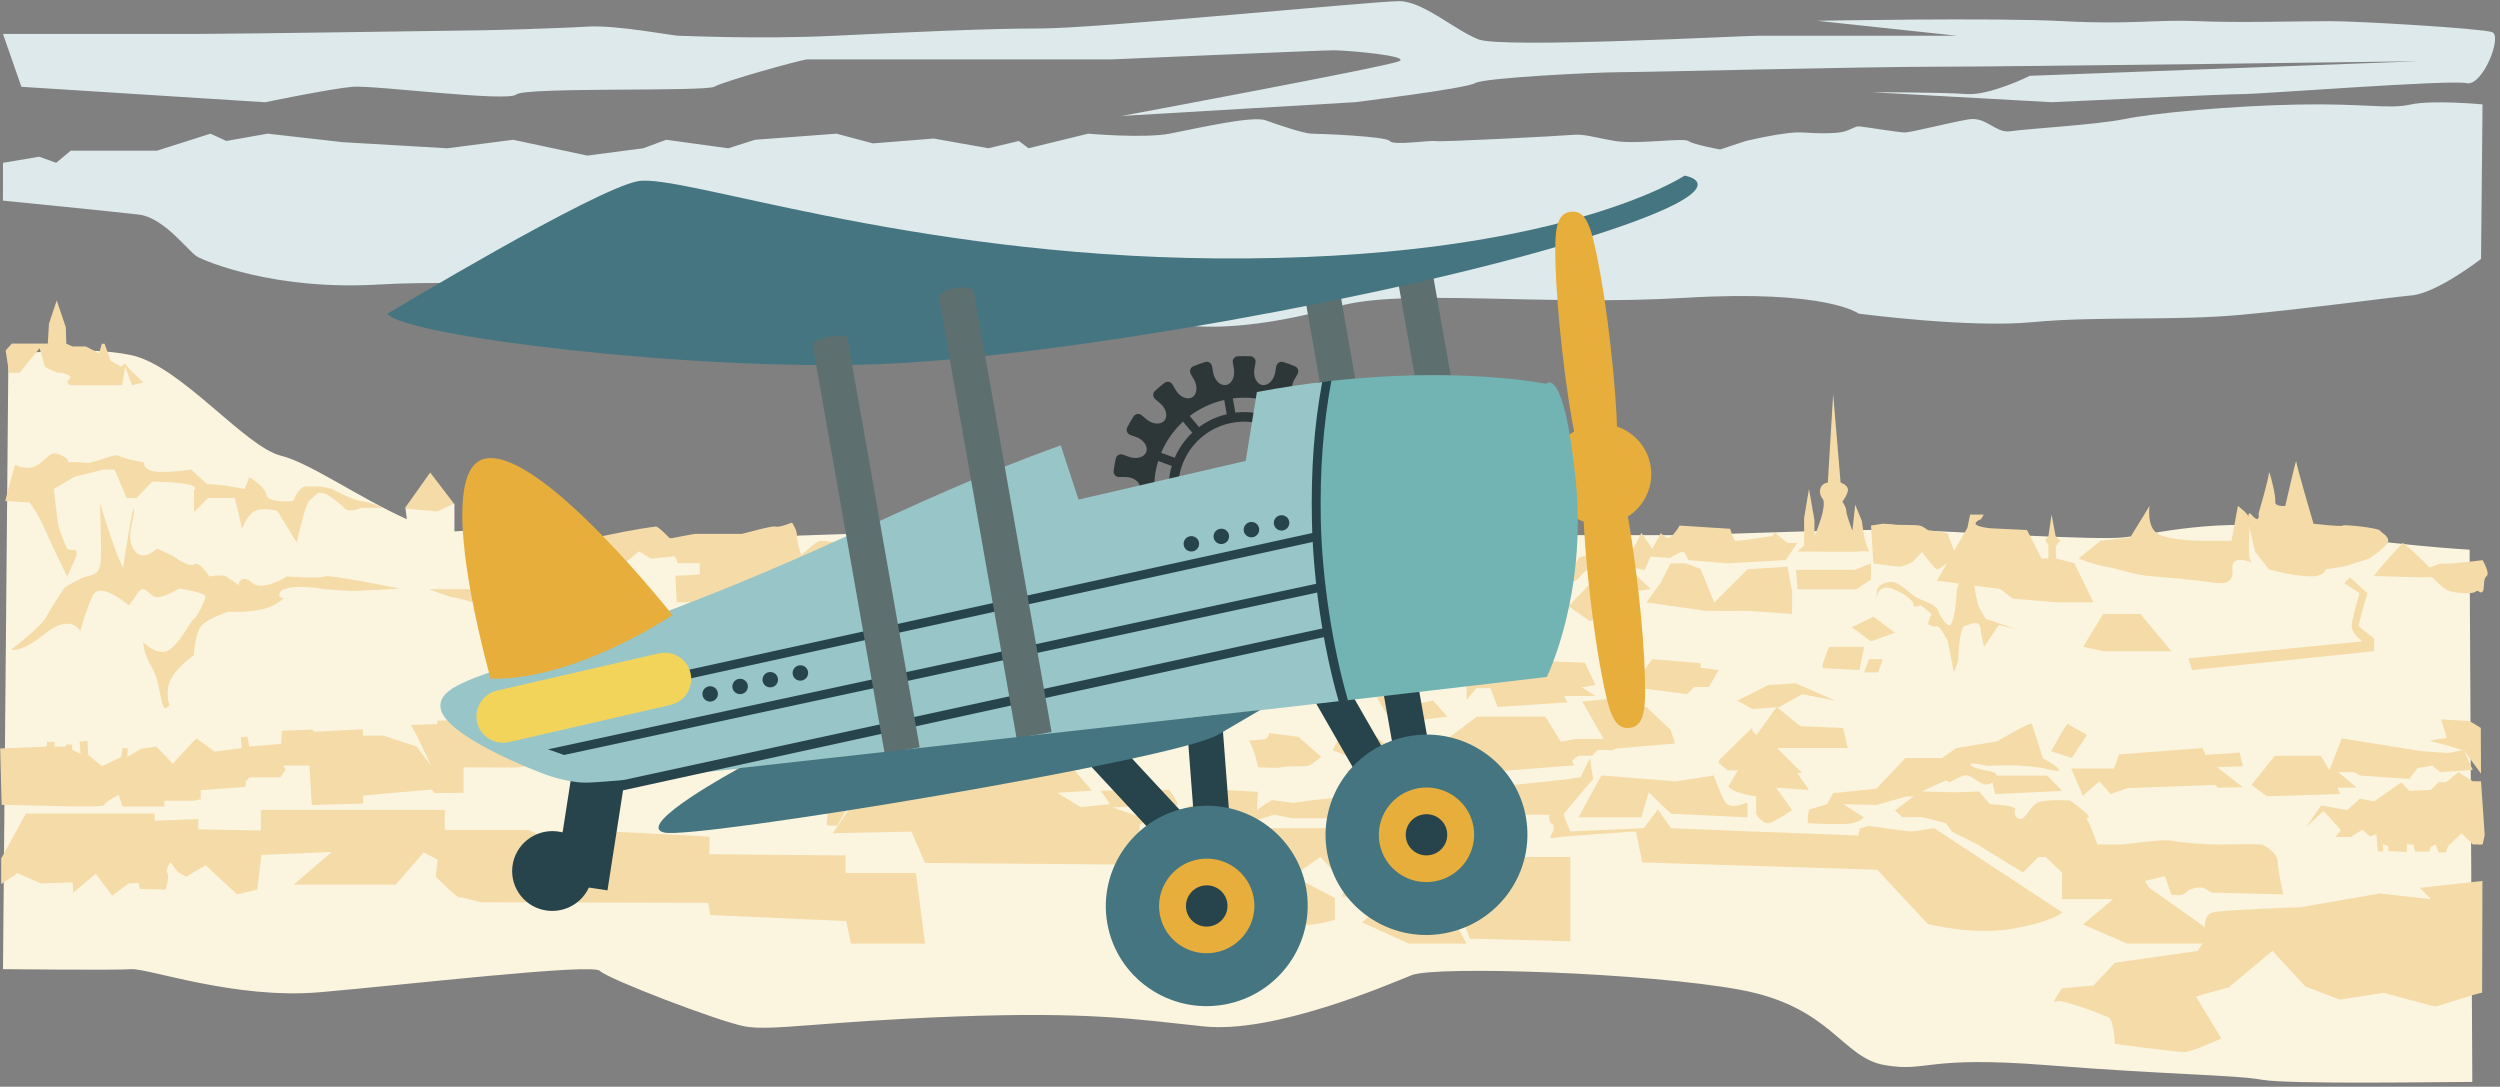
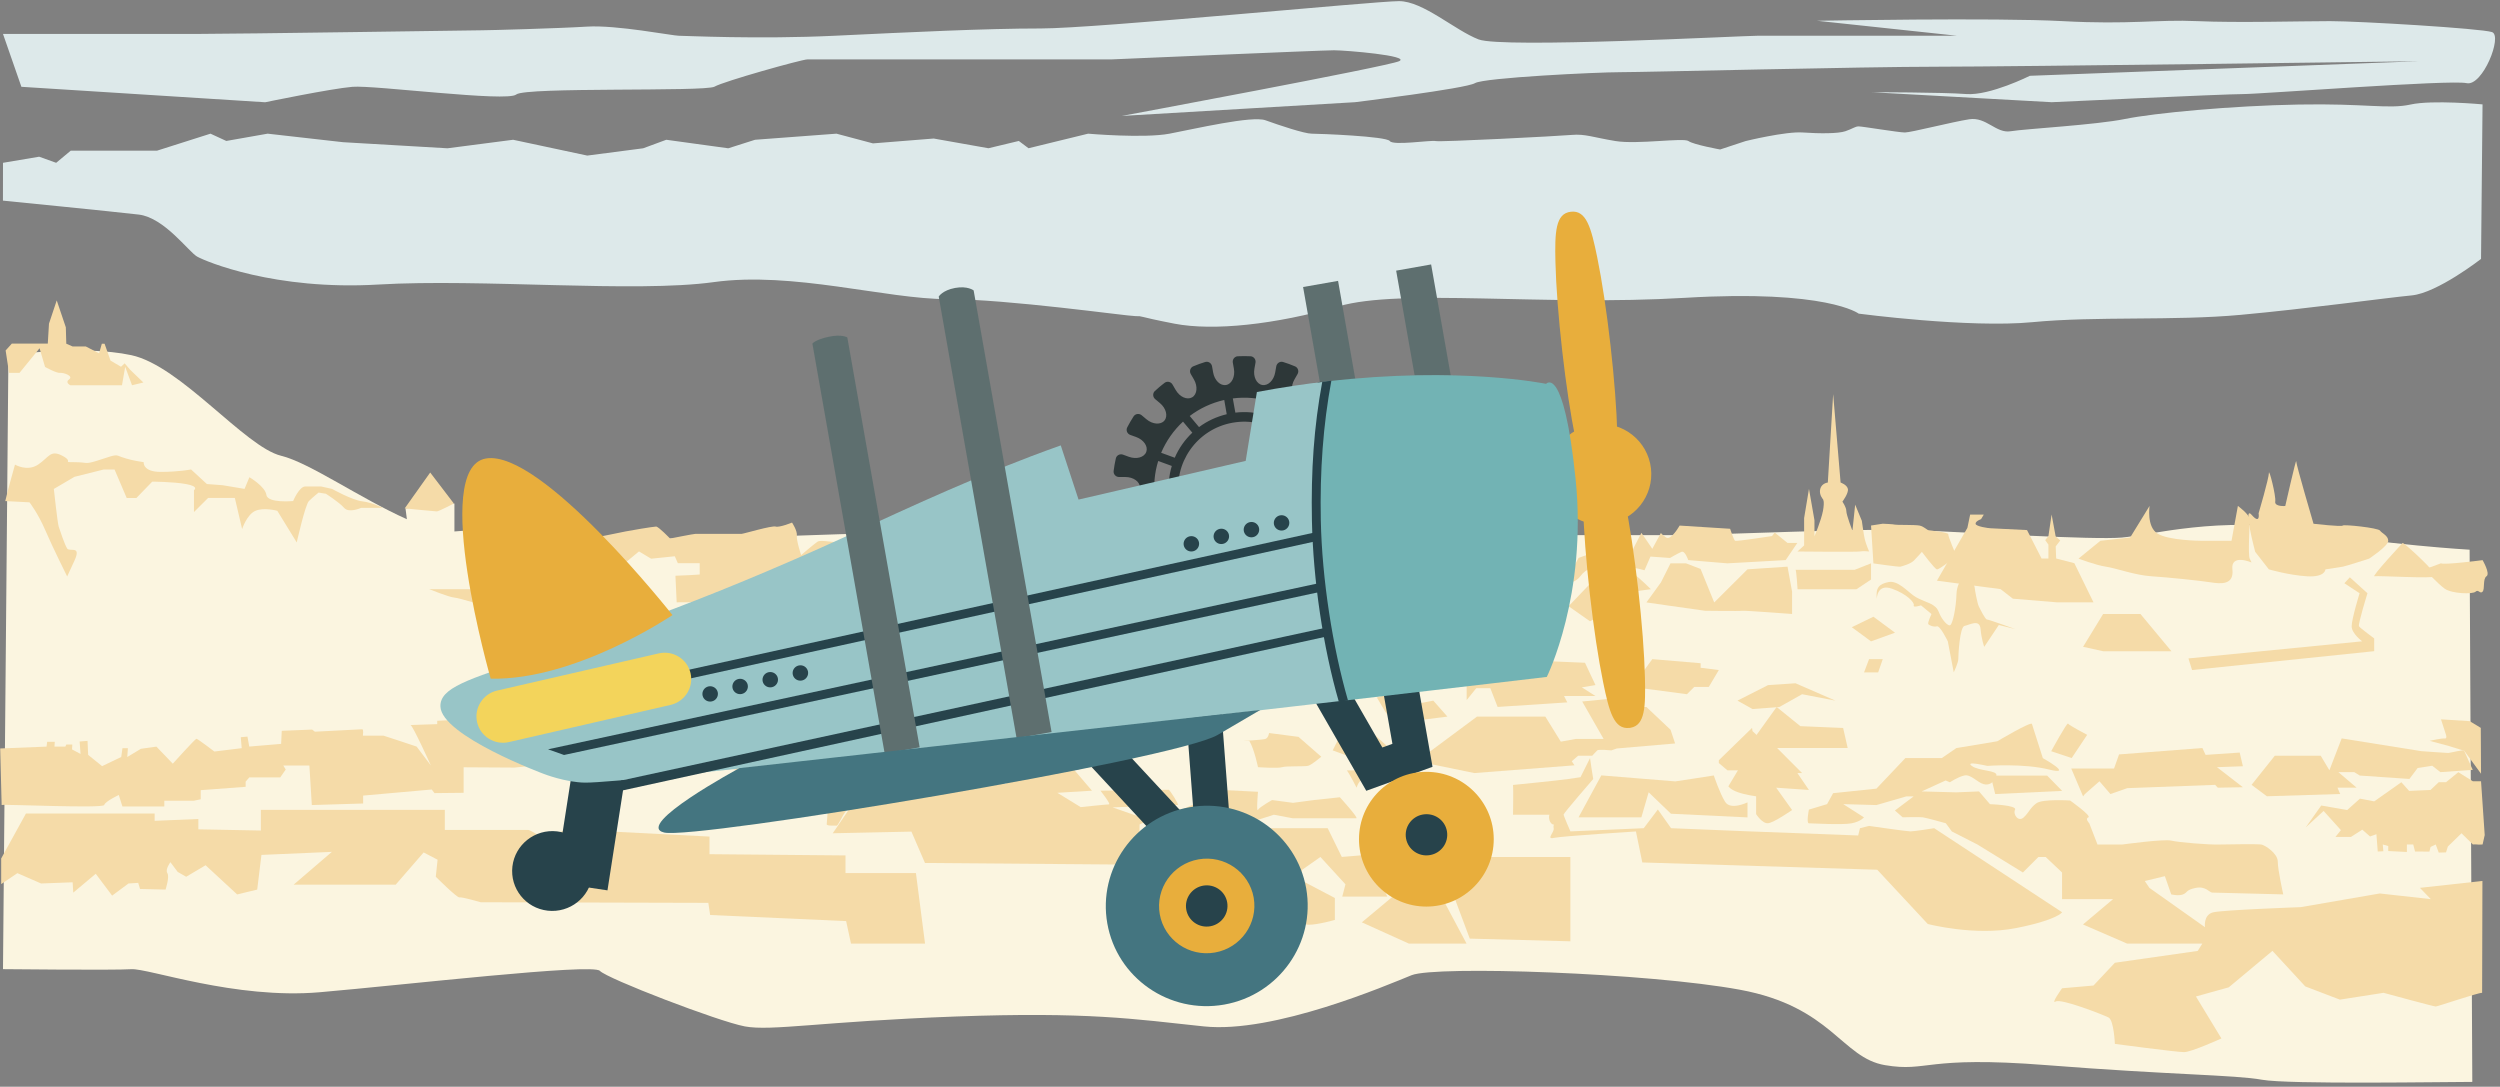
<svg xmlns="http://www.w3.org/2000/svg" id="Layer_1" x="0px" y="0px" viewBox="0 0 483.85 210.33" style="enable-background:new 0 0 483.85 210.33;" xml:space="preserve">
  <rect x="0" y="0" width="483.85" height="210.33" fill="#808080" stroke="none" />
  <style type="text/css"> .st0{fill:#DDE9EA;} .st1{fill:#FBF5E0;} .st2{fill:#F5DBA8;} .st3{fill:#5E6F6F;} .st4{fill:#27434B;} .st5{fill:#447580;} .st6{fill:#E8AE3C;} .st7{fill:#2D3738;} .st8{fill:#98C5C7;} .st9{fill:#72B3B4;} .st10{fill:#F3D45B;} </style>
  <path class="st0" d="M0.58,31.51l7-1.18l3.29,1.18l2.82-2.35h16.7l10.35-3.29l3.06,1.41l8-1.41l14.58,1.65l20.23,1.18l12.7-1.65 l14.35,3.06l10.82-1.41l4.47-1.65l12,1.65l5.18-1.65l15.76-1.18l7.06,1.88l11.76-0.94l10.59,1.88l5.88-1.41l1.88,1.41l11.53-2.82 c0,0,10.82,0.94,15.76,0s16-3.53,18.58-2.59c2.59,0.94,7.53,2.59,8.94,2.59s14.49,0.5,15.12,1.43c0.64,0.93,7.93-0.22,8.87,0 s23.76-0.96,26.35-1.19c2.59-0.23,4.23,0.5,8.47,1.19c4.23,0.69,13.17-0.69,14.11,0c0.94,0.69,6.12,1.63,6.12,1.63l4.94-1.63 c0,0,7.76-1.9,11.06-1.66c3.29,0.23,6.82,0.23,8.23-0.24s1.88-0.94,2.59-0.94s7.76,1.18,8.94,1.18s9.17-2.05,12.47-2.56 c3.29-0.5,5.18,2.79,8,2.32c2.82-0.47,16.47-1.22,22.11-2.37c5.65-1.16,20.7-2.57,33.64-2.8c12.94-0.24,17.41,0.94,21.64,0 s13.94-0.03,13.94-0.03l-0.29,29.91c0,0-8.47,6.59-13.41,7.06s-20.23,2.59-33.17,3.77c-12.94,1.18-27.99,0.23-40.23,1.41 c-12.23,1.18-33.64-1.65-33.64-1.65s-6.12-4.71-33.64-3.06c-27.52,1.65-54.81-1.88-67.04,1.65c-12.23,3.53-24.23,4.81-31.76,3.35 s-5.88-1.46-7.53-1.46s-24.7-3.29-36.46-3.29c-11.76,0-29.88-5.41-45.17-3.29S93.2,53.89,73.2,55.07s-33.4-4.47-35.05-5.41 c-1.65-0.94-6.35-7.54-11.29-8.13c-4.94-0.58-26.29-2.7-26.29-2.7L0.58,31.51L0.58,31.51z" />
  <path class="st1" d="M477.97,106.39c0,0-16.36-0.94-32.26-3.76s-29.45,0.94-35.06,1.41s-28.52-0.94-39.27-1.41 s-39.27,0.94-47.69,0.94h-28.52c-9.82,0-34.13-0.47-40.21-0.94c-6.08-0.47-12.16,1.88-14.9,2.82c-2.75,0.94-15.02,0.47-23.43-0.47 c-8.42-0.94-18.7-1.88-34.6-1.88s-23.38,0.47-38.8,0.94c-15.43,0.47-17.3,0-28.05,0c-7.83,0-13.92,0.74-20.8,0.24v-0.36l-1.4-2.82 l-0.47,1.41l-4.56,0.35v-5.41l-9.47,0.94l0.27,2.1c-9.13-4.08-18.87-10.95-24.34-12.28C47.4,86.5,34.99,70.79,25.42,68.74 c-9.56-2.05-23.79,0-23.79,0L0.58,187.57c0,0,21.55,0.23,24.82,0.01s20.1,5.87,36.47,4.46c16.36-1.41,52.83-5.65,54.23-4.14 s22.91,9.78,28.05,10.75c5.14,0.96,14.96-0.96,40.68-1.91c25.71-0.94,34.6,0.47,48.16,1.91c13.56,1.43,35.53-8.02,40.21-9.91 c4.68-1.88,45.82-0.47,63.58,2.82c17.77,3.29,19.64,13.18,28.05,14.59c8.41,1.41,7.48-1.88,31.32,0s36.47,1.88,41.61,2.82 c5.14,0.94,35.59,0.42,40.73,0.42L477.97,106.39z" />
  <path class="st0" d="M4.14,16.8l47.18,2.99c0,0,12.68-2.63,16.9-2.99c4.22-0.35,29.93,2.99,31.69,1.49 c1.76-1.49,36.62-0.49,38.38-1.52c1.76-1.03,16.9-5.27,17.96-5.27h58.8c0,0,40.84-1.77,43.13-1.77c2.29,0,14.97,1.06,12.59,2.12 c-2.39,1.06-53.67,10.59-53.67,10.59l45.13-2.66c0,0,21.48-2.63,23.24-3.69c1.76-1.06,23.59-2.12,28.17-2.12s47.01-1.06,61.35-1.06 s93.22-1.06,93.22-1.06l-75.35,2.82c0,0-7.75,3.88-12.32,3.53c-4.58-0.35-18.28-0.35-18.28-0.35l34.83,1.93 c0,0,33.45-1.57,36.97-1.57s40.2-2.82,43.31-2.12c3.11,0.71,7.04-9.18,4.93-9.88c-2.11-0.71-25.7-2.12-31.34-2.12 c-5.63,0-17.96,0.35-25.7,0c-7.75-0.35-13.03,0.71-26.06,0s-47.53-0.07-47.53-0.07l27.11,2.9h-38.66c-2.89,0-49.37,2.47-53.95,0.71 c-4.58-1.76-10.74-7.41-15.4-7.41c-4.67,0-58.66,5.29-69.34,5.29s-25.12,0.71-39.9,1.41c-14.79,0.71-28.99,0-30.16,0 s-12.09-2.12-17.72-1.77c-5.63,0.35-19.13,0.71-20.3,0.71c-1.17,0-47.48,0.71-55.31,0.71H0.58L4.14,16.8z" />
  <path class="st2" d="M1.75,72.16h2.03l3.88-4.76l1.06,3.62c0,0,2.2,1.23,2.91,1.15c0.7-0.09,2.64,0.62,1.76,1.24 c-0.88,0.62,0.22,1.15,0.22,1.15h6.56h3.44l0.62-3.57l1.32,3.57l2.2-0.53l-2.56-2.47l-1.06-1.24l-0.71,0.66l-2.03-1.19l-1.15-3.27 h-0.53l-0.53,1.86l-2.56-1.32h-2.56l-1.23-0.54l-0.09-3.17l-1.76-5.21l-1.5,4.5L9.25,66.5c0,0-3.97-0.01-4.23,0s-2.73,0-2.73,0 l-1.2,1.33L1.75,72.16z" />
  <path class="st2" d="M1.02,96.98c0.23-1.18,1.88-7.06,1.88-7.06s2.35,1.41,4.47,0s2.35-2.94,4.7-1.71c2.35,1.24-0.24,1.24,2.35,1.24 c2.58,0,1.88,0.47,4.23-0.24s3.53-1.3,4.23-1c0.7,0.29,2.11,0.76,3.52,1l1.41,0.24c0,0-0.24,1.88,3.29,1.88s5.88-0.47,5.88-0.47 l3.06,2.82l3.06,0.23l4.23,0.71l0.94-2.26c0,0,3.06,1.79,3.29,3.43c0.24,1.65,5.17,1.18,5.17,1.18s1.18-2.82,2.35-2.82h3.06 l2.12,0.47c0,0,3.89,2.18,5.87,2.41c1.99,0.24,3.93,1.26,3.93,1.26h-4.17c0,0-2.35,1.08-3.29,0s-3.53-2.73-3.53-2.73l-1.41-0.23 c0,0-1.17,0.94-1.88,1.65c-0.71,0.71-2.35,8-2.35,8l-3.76-6.12c0,0-2.58-0.71-4.23,0c-1.65,0.7-2.58,3.53-2.58,3.53l-1.41-6.02 h-5.17l-2.74,2.73v-4.23c0,0,1.09-0.71-1.5-1.18c-2.58-0.47-6.58-0.47-6.58-0.47l-3.06,3.16h-1.88l-2.35-5.51h-2.11l-5.64,1.41 l-4,2.35c0,0,0.71,6.59,0.94,7.29c0.23,0.71,1.17,3.53,1.64,4.24s2.82-0.71,1.41,2.35L13,111.57c0,0-2.82-5.65-4.23-8.94 s-3.06-5.41-3.06-5.41L1.02,96.98z" />
-   <path class="st2" d="M2.2,125.68c0,0,5.88-4.47,6.81-6.35s3.52-5.65,3.52-5.65s3.06-1.88,4.23-2.12c1.17-0.23,2.11-0.47,2.58-1.88 c0.47-1.41,0-12.23,0-12.23s2.58,8.23,3.53,10.35l0.94,2.12c0,0,2.12-13.88,2.12-11.29s-1.65,5.18,0,7.77 c1.64,2.59,4.46-0.24,4.46-0.24l3.06,1.41c0,0,2.99,2.35,4.08,1.65c1.09-0.71,2.97,2.35,2.97,2.35s2.58-0.47,3.29,0 s2.35,1.65,2.35,1.65s0.47-2.35,2.58-0.47s6.81-1.18,6.81-1.18s6.58,0.47,7.28,0c0.71-0.47,14.57,2.35,14.57,2.35l-8.93,0.47 c0,0-5.41-0.24-6.35-0.47c-0.94-0.24-7.52-0.94-7.99,0.94c-0.47,1.88,2.58-0.24-0.47,1.88s-9.4,1.65-9.4,1.65s-4.7,1.41-5.64,3.29 s-1.09,5.18-1.09,5.18s-4.78,3.06-5.02,6.59s0.94,2.59-0.24,3.53c-1.17,0.94-1.17-5.18-2.82-7.76c-1.64-2.59-1.7-4.94-1.7-4.94 s3.11,3.29,5.46,1.18c2.35-2.12,3.46-4.94,4.31-5.65c0.85-0.71,2.03-3.29,2.27-4.24c0.24-0.94-5.17-1.65-5.17-1.65 s-2.12,1.41-4,1.65c-1.88,0.24-2.35-3.06-4-0.71l-1.64,2.35c0,0-5.64-4.94-7.05-1.88c-1.41,3.06-2.35,6.82-2.35,6.82 s-1.88-3.53-6.81,0.47S2.2,125.68,2.2,125.68" />
  <path class="st2" d="M78.33,98.39l4.93-6.94l4.58,6c0,0-2.94,1.53-3.29,1.53C84.21,98.98,78.33,98.39,78.33,98.39" />
  <polygon class="st2" points="92.9,101.1 95.49,97.45 105.59,97.45 110.29,102.04 110.29,104.86 95.14,104.86 " />
  <path class="st2" d="M112.64,109.21l-2.35-5.09l4.93-0.09c0,0,5.4-1.06,5.88-1.18c0.47-0.12,5.4-0.94,5.88-0.94s2.7,2.32,2.7,2.32 s4.57-0.91,4.93-0.91h8.93c0.35,0,5.88-1.65,6.58-1.41c0.71,0.23,3.17-0.77,3.17-0.77s1.05,1.57,0.93,2.52 c-0.11,0.95,0.83,3.77,0.83,3.77s2.47-2.12,3.17-2.59c0.71-0.47,3.53,0.35,4.7,0c1.18-0.35,5.05-0.29,4.82,0.32 c-0.24,0.62,2,1.09,2,1.09v1.65c0,0,0.12,1.76,0,2.12c-0.12,0.35-2.94,3.41-2.94,3.41h-3.76c0,0-2.12-1.29-2.7-1.29 c-0.59,0-1.18-1.53-2-1.53s-0.71-2-1.41-0.24c-0.71,1.76-3.29,0.82-3.29,0.82s0.47,0.59,0.47,1.53s1.29,3.22,0.35,3.85 c-0.94,0.62-2.82,0.08-4.35,0s-19.15,0-19.15,0l-0.24-5.14l2.82-0.12l1.88-0.12V109h-4.23l-0.59-1.34l-4.58,0.47l-2.35-1.41 l-2.76,2.28L112.64,109.21z" />
  <path class="st2" d="M164.93,116.59c0,0-1.41,4.04-0.47,3.45c0.94-0.59,1.76-2.68,2.35-1.69c0.59,0.99,2.59,0,2.59,0 s3.64-1.31,3.99-1.46c0.35-0.14,3.64,0,3.64,0l-6.45-5.79l-3.07,3.41L164.93,116.59z" />
  <path class="st2" d="M171.39,107.1c0,0,2.23,0.24,3.29,0c1.06-0.23,2.35-2.23,2.35-2.23s-1.88,1.15-0.59,2.34 c1.29,1.19,3.17,2.48,3.17,2.48s1.18,0.35,1.76,0.82c0.59,0.47,2-2.82,2-2.82l3.41,1.34l2.47,7.87h-6.58l-2.35,0.92 c0,0-1.06-1.13-1.76-1.21s-1.53-0.99-1.53-0.99v-2.26c0,0-0.12-0.59-0.47-0.59s-0.59-1.41-0.59-1.41l-0.71,1.18l-3.88-4v-1.44 H171.39z" />
  <path class="st2" d="M177.86,103.92l2.47,3.41l3.41-0.47l1.53,0.47c0,0,2.35-0.24,2.82,0c0.47,0.23,4.23-0.24,4.58,0 c0.35,0.23,2.7-0.81,3.29,0.07l0.59,0.87c0,0,3.64-2.12,4.23,0s1.88,2.82,1.88,2.82l3.64-2.08l1.88-1.51c0,0-1.76-1.47-2.23-1.71 c-0.47-0.23-2.47-1.64-2.94-1.88s-1.32-0.29-1.78-0.32c-0.47-0.03-1.39,1.14-1.86,1.26s-3.17-0.59-3.17-0.59l-1.64-1.88h-10.22 c0,0-0.82,0.71-1.18,0.71c-0.35,0-6.11,0.02-6.11,0.02L177.86,103.92z" />
  <path class="st2" d="M189.25,113.45l3.35,3.14l3.94-3.14c0,0-0.47-1.65,1.18-2.35s2.94-0.82,2.94-0.82l3.76,4.23l2.47,1.09 c0,0,2,1.19,0,0.99c-2-0.2-5.52-0.15-8.81,0s-7.52,1.21-7.52,1.21s0.12-0.3-0.35-0.91s-0.94-2.85-0.94-2.85v-0.59H189.25z" />
  <path class="st2" d="M347.5,110.27c0.17,0,0.4,3.77,0.4,3.77h11.4l2.82-1.88v-3.13l-3.17,1.25H347.5V110.27z" />
  <path class="st2" d="M347.88,106.74l1.29-1.18v-5.29l0.94-5.65l1.06,6.06v3.12c0,0,1.29-3.06,1.65-4.94c0.35-1.88,0-2.24,0-2.24 s-0.82-0.88-0.53-2s1.47-1.23,1.47-1.23l1.03-17.12l1.44,17.12c0,0,1.23,0.41,1.41,1.23s-1.06,2.47-1.06,2.47s0.76,1.06,0.76,1.82 s1.18,3.82,1.18,3.82l0.53-5.06c0,0,1.23,2.94,1.29,3.12s0.34,2.71,0.59,3.65c0.24,0.94,0.82,2.29,0.82,2.29s-1.18-0.12-1.76,0 C359.39,106.86,347.88,106.74,347.88,106.74" />
  <path class="st2" d="M212.46,114.86l-3-4.59l3-5.8l8.28,0.38l5.29,9.18c0,0-0.7-0.29-2.29,0s-6.7,0.24-7.76,0s-1.41-4.08-2.29-2.51 c-0.88,1.57-0.88,2.51-0.88,2.51L212.46,114.86z" />
  <path class="st2" d="M221.1,102.39c0,0,4.58,2.47,5.99,2.09c1.41-0.38,4.23-0.78,4.76-1.02s1.23-1,2.12,0 c0.88,0.99,3.17,4.17,3.17,4.17l2.29-0.83l2.11-5.64l11.81,2.41l3.35,3.23l0.89-4.06l2.29,4.89l1.94,1.39l4.05,5.84 c0,0-4.23,0.94-6.17,0.74c-1.94-0.21-0.18-0.91-3.88-0.74c-3.7,0.18-6.35,0-7.93,0c-1.59,0-5.64-0.82-5.64-0.82 s-3.35-1.12-3.88-1.12s-5.99,1.94-5.99,1.94c-1.76-0.35-6.35-3.33-6.35-3.33L221.1,102.39z" />
  <path class="st2" d="M263.57,109.67l14.1,0.6c0,0,3.88,0.94,7.05,0.82c3.17-0.12,10.22-2.36,10.4-0.71s0,5.24,0,5.24 s-16.04-0.47-17.98,0s-9.87-0.76-9.87-0.76L263.57,109.67z" />
  <path class="st2" d="M261.98,102.93l2.29,3.87c0,0,1.07-0.3,2.47,0s6.17,0.83,6.17,0.83s2.64,0.47,3.17,0.76 c0.53,0.3,4.58,1.56,5.29,1.28c0.7-0.28,6.52-1.28,6.52-1.28l5.82-0.76v-4.07c0,0-2.82-0.02-4.4-0.04 c-1.58-0.02-6.53-0.72-11.46-1.13c-4.93-0.41-4.23-0.41-4.93-0.41c-0.71,0-1.78,1.18-4.77-0.82s-4.57-1.47-4.57-1.47L261.98,102.93z " />
  <path class="st2" d="M0.32,155.8c0.76-0.17,19.68,0.7,19.85,0c0.18-0.7,2.82-1.94,2.82-1.94l0.7,2.22h8.11v-1.11h5.73l1.32-0.28 v-1.76l8.69-0.65v-1l0.71-0.82h5.99l1.06-1.53l-0.47-0.77h5.05l0.47,7.65l9.93-0.3v-1.53l13.28-1.18l0.53,0.7l5.64-0.06v-4.94 l9.87,0.06l11.16-1.18l-0.24-0.65l9.11-1.41l-0.47-2l7.34-0.47l-1.41-1.59l10.16-0.88c0,0,1.35-0.41,1.53-0.41s3.11,0.23,3.35,0 s0.88-0.35,0.88-0.35s-3.23-3.94-3.17-3.76c0.06,0.18-4.11,0.53-4.11,0.53l-1.88-3.47l-17.33,1.94l0.29,1.24l-9.75,0.98l0.47,1.9 l-9.87,0.82l-0.82-0.77l-10.22,0.47v0.65c0,0-5.58,0.18-5.17,0.18s3.94,7.82,3.94,7.82l-2.76-3.66l-3.52-1.17l-2.88-0.94h-4 c0,0,0.18-1.24-0.12-1.24c-0.29,0-9.17,0.47-9.17,0.47l-0.53-0.41l-5.88,0.24l-0.12,2.53l-6.17,0.52l-0.35-1.93l-1.29,0.12 l0.18,2.12l-5.29,0.65c0,0-3.23-2.47-3.47-2.47s-4.58,4.82-4.58,4.82l-3.17-3.3l-3,0.42l-2.64,1.59l0.12-1.7H23.7l-0.24,1.7 l-3.7,1.77l-2.7-2.18l-0.12-2.71l-1.53,0.12l0.18,2.41l-1.65-0.88L14,144.1h-1.17l-0.18,0.4h-2.11l0.06-0.93H9.13l-0.12,0.93 l-8.97,0.36L0.32,155.8z" />
  <path class="st2" d="M0.23,166.15l4.79-8.7h24.91v1.41l8.46-0.35v2l12.1,0.23v-4h35.6v3.88h16.1c0.35,0,1.64,0.82,1.64,0.82h3.53 l2.35-0.94l27.61,1.41v3.41l26.32,0.24v3.41h13.63l1.76,13.65H164.7l-0.94-4.35l-26.32-1.18l-0.35-2.35l-44.06-0.12 c0,0-3.64-1.06-4.11-0.94s-4.58-4-4.58-4l0.35-3.29l-2.7-1.41l-5.41,6.24H56.83l7.4-6.35l-13.63,0.59l-0.82,6.71l-3.88,0.94 l-6.11-5.65l-3.76,2.23l-1.64-0.94l-1.41-1.88c0,0-1.06,1.41-0.59,2.12c0.47,0.71-0.35,3.18-0.35,3.18l-4.94-0.12l-0.35-1.18 l-1.88,0.12l-3.17,2.35l-3.17-4.23l-4.35,3.65l-0.12-2l-6.11,0.23l-4.58-2l-3.14,2.12C0.23,171.11,0.23,166.15,0.23,166.15z" />
  <path class="st2" d="M83.09,114.04h4.76h4.23c0,0,8.11,4,9.99,3.77c1.88-0.24,6.35-0.37,7.52-0.54c1.18-0.17,1.76-0.35,3.76-0.67 s6.35,3.33,7.58,3.51s1.35-0.76,4.99,0.88c3.64,1.65,8.69,4.12,8.69,4.12s-5.63-0.24-6.1-0.59s-5.87-2.71-5.87-2.71 s-2.35-0.24-3.05,0.12c-0.71,0.35-2.47,1.18-2.82,2.59c-0.35,1.41-2-4.94-2-4.94s0.23,0.12-3.41,0c-3.64-0.12-4.35,0-4.35,0 s-4.93-1.06-4.82,1.18c0.12,2.23-0.59,6.47-0.59,6.47l-1.88-8.59c0,0-0.12,0.59-2.35-0.23c-2.23-0.82-8.58-2.71-9.52-2.77 C86.91,115.57,83.09,114.04,83.09,114.04" />
  <path class="st2" d="M130.97,131.1l3.64,1.29l11.87-1.29l-1.88,1.82h4.35l1.29,4.16c0,0,14.28-0.1,13.89-0.45 c-0.38-0.35-4.32-1.53,0-1.88s5.66-0.66,5.66-0.66l-2.29-4.64h-8.46l-1.29-1.41h-9.16l-4.35,0.71l-3.23-2.35h-6.41L130.97,131.1z" />
  <path class="st2" d="M159.88,116.89l-2.35,1.97l1.88,3.18l6.58,1.41h3.81l1.59,4.47l1.64,4.47l-3.24,2.47l2.65,0.59 c0,0,2.35-3.31,2.23-3.71c-0.12-0.4-3.29-9.46-3.29-9.46l-5.29-0.35l-6.11-0.71l-0.71-2.12l2.47-2.51L159.88,116.89z" />
  <polygon class="st2" points="134.61,147.33 145.19,149.57 164.14,147.68 158.59,137.92 145.07,138.69 " />
  <path class="st2" d="M167.16,135.45c1.41,2.47,5.64,10.47,5.64,10.47l13.63-2.18l-8.34-7.71c0,0-1.99,1.02-3.4,1.04 c-1.41,0.02-2.24-1.63-2.24-1.63h-5.29V135.45z" />
  <polygon class="st2" points="176.8,132.92 179.74,127.21 189.25,129.1 193.37,130.07 189.25,134.39 176.8,133.45 " />
  <path class="st2" d="M153.77,157.8l-4.11-3.53l3.7-2.88l12.51-0.82l0.24,2.94c0,0-1.76,2.76-1.97,2.94 c-0.21,0.18-0.97,1.35-0.97,1.35s-1.06,2.06-1.23,2c-0.18-0.06-2,0.12-1.94-0.29c0.06-0.41,0.18-2.41,0.18-2.41L153.77,157.8z" />
  <polygon class="st2" points="166.11,149.57 167.16,147.69 168.1,143.16 168.1,147.63 168.87,149.57 " />
  <path class="st2" d="M161.17,161.27l0.37-0.54l6.92-10.17l12.1-0.53l-0.35,1.23l14.45,0.47l6.29-8.35l2.82,1.88l2.64,2l4.93,5.77 l-6.7,0.41l4.52,2.77c0,0,4.99-0.53,5.46-0.53s-1.64-2.65-1.64-2.65s13.04-0.18,13.22-0.18c0.18,0,2.06,2.94,1.76,2.94 s-12.63,0.47-12.63,0.47l7.05,2.47l-1.82,0.82c0,0-0.06,1.82,0,2s2.35,5.82,2.35,5.82l-43.89-0.35l-2.62-6.07L161.17,161.27z" />
  <path class="st2" d="M221.8,161.21l4.23-3.53l17.98,8.59l14.34,7.53v4.24c0,0-3.29,0.94-5.05,0.94c-1.76,0-6.23-2.82-6.58-2.82 s-15.27-0.94-15.27-0.94l-6.23-7.82L221.8,161.21z" />
  <polygon class="st2" points="192.6,137.08 194.59,137.92 203,136.51 193.95,135.45 " />
  <polygon class="st2" points="205.47,144.51 219.21,144.51 216.16,140.69 201.12,140.69 " />
  <path class="st2" d="M213.22,127.92l1.64-1.9l2.88-0.81c0,0,2.88,0.59,2.88,1.35s0.47,3.71,0.47,3.71s-5.29-0.94-5.88-0.94 c-0.59,0-2.7-0.47-2.7-0.47L213.22,127.92z" />
  <path class="st2" d="M219.22,120.86c0.47-0.35,3.17-1.41,3.52-1.41s4.11,2.35,4.11,2.35s-0.94,0.82-1.76,0.82 c-0.82,0-1.88-0.59-2.06,0s-1,1.29-1.23,1.76C221.57,124.86,219.22,120.86,219.22,120.86" />
  <path class="st2" d="M223.03,127.74c0.41-0.18,1.12,0,1.12,0l-1.12,3.06h-1.23l-0.71-3.14L223.03,127.74z" />
  <polygon class="st2" points="263.57,178.51 273.15,170.51 277.38,170.51 283.84,182.63 272.68,182.63 " />
  <path class="st2" d="M252.03,168.33l3.52-2.47l4.85,5.29l-0.62,2.38h8.72c0,0-3.7-8.21-3.96-8.12c-0.26,0.09-4.85,0.44-4.85,0.44 l-2.73-5.56h-11.54L235.37,161l16.57,7.76L252.03,168.33z" />
  <path class="st2" d="M228.67,156.74l5.55-2.53h1.5l0.79-1.32l6.96,0.35c0,0-0.35,4.09,0,3.5s2.73-1.9,2.73-1.9l4.05,0.54l4.05-0.54 l5.02-0.54c0,0,3.7,4.06,3.17,4.06h-12.34l-3.61-0.68l-4.85,1.56l-1.65-0.71l-6.02,1.77L228.67,156.74z" />
  <path class="st2" d="M241.8,143.39c0.97,1.65,1.67,5.09,1.67,5.09s3.88,0.27,4.67,0c0.79-0.26,4.32-0.09,5.02-0.26 c0.71-0.18,2.56-1.76,2.56-1.76l-4.41-3.85l-5.7-0.74c0,0-0.11,0.97-0.73,1.15s-4.23,0.38-4.23,0.38L241.8,143.39L241.8,143.39z" />
  <path class="st2" d="M233.52,119.45c0.7-0.18,3.79,1.94,3.88,3c0.09,1.06-0.26,3.62,0,5.74c0.27,2.12,0.97,6.18,0.97,6.18 s1.82-1.24,1.7-2.47c-0.12-1.23-0.65-9.31-0.56-9.95s-0.26-3.49-1.76-4.14s-2.11-0.9-3.79-1.21c-1.67-0.32-6.26-1.09-4.93,0 S233.52,119.45,233.52,119.45" />
  <polygon class="st2" points="257.93,145.23 260.57,140.01 263.57,140.01 270.53,146.27 268.14,146.27 263.57,142.48 260.75,146.27 " />
  <path class="st2" d="M260.66,149.1c0.35,0.35,1.9,3.35,1.9,3.35s0.48-1.85,1.67-1.68c1.19,0.18,3.91,0,3.91,0l1.42,0.53l-1.94-2.21 L260.66,149.1L260.66,149.1z" />
  <polygon class="st2" points="263.13,130.48 265.11,132.24 271.24,130.92 273.26,132.24 274.23,132.24 271.94,128.54 268.14,127.13 263.57,130.21 " />
  <path class="st2" d="M276,131.8v-5.73c0,0,3.43,0.18,3.39,0c-0.04-0.18,2.78,0.44,3.22,1.06c0.44,0.62,2.12,1.91,2.73,1.79 c0.62-0.12,3.97,0,3.97,0v-1.79l1.5,0.44l7.67,0.35l8.28,0.35l2.03,4.32l-2.64,0.44l2.64,1.68h-6.08l0.62,1.23l-13.48,0.88 l-1.41-3.62h-2.73l-1.85,2.29v-3.71l-8.28,0.44L276,131.8z" />
  <path class="st2" d="M268.14,137.8c0.54,0.79,2.39,3.09,2.39,3.09l5.02-0.88l-0.62-0.66l5.2-0.66l-2.73-3.09l-3.7,0.71l-2.29-2.73 l-4.93,1.41L268.14,137.8z" />
  <path class="st2" d="M274.23,147.33l11.63-8.64h13.22l3,4.85l2.91-0.53h1.76h3.61l-4.14-7.24l6.26-0.62l1.76,1.68h4.41l4.67,4.41 l0.88,2.65l-11.28,0.97l-1.06,0.37c0,0-2.47-0.25-2.73,0s-0.97,1.04-0.97,1.04h-2.73l-1.23,1.06l0.53,0.79l-19.39,1.5L274.23,147.33 z" />
  <polygon class="st2" points="315.83,132.95 319.79,127.57 329.14,128.36 329.14,129.24 332.66,129.68 330.72,132.95 327.9,132.95 326.49,134.36 " />
  <path class="st2" d="M269.21,161.45l5.73-0.53l2.55,6c0,0-4.76,2.65-5.02,2.65c-0.26,0-3.08-0.88-3.26-2.03 C269.04,166.39,269.21,161.45,269.21,161.45" />
  <polygon class="st2" points="278.55,165.86 303.93,165.86 303.93,182.18 284.46,181.66 " />
  <path class="st2" d="M292.83,151.92c0.09,0.53,0,5.77,0,5.77h7.05c0,0-0.18,0.41,0,1.03s0.59,0.88,0.82,0.88 c0.24,0-0.15-0.09,0,0.71s-1.58,2.21,0.08,1.85c1.65-0.35,15.84-1.24,15.84-1.24l1.23,6l45.47,1.41l9.78,10.5 c0,0,9.08,2.38,17.1,0.79c8.02-1.59,8.9-3.06,8.9-3.06l-24.76-16.27c0,0-3.88,0.62-4.58,0.62c-0.7,0-8.02-1.06-8.02-1.06l-1.76,0.44 l-0.35,1.41l-20.97-0.79l-15.24-0.62l-2.56-3.62l-2.73,3.62l-14.19,0.62c0,0-1.32-3-1.32-3.26c0-0.27,5.73-6.88,5.73-6.88 l-0.35-2.21l-0.26-1.85l-1.85,3.71c0,0-0.62,0.09-2.38,0.35C301.73,151.04,292.83,151.92,292.83,151.92" />
  <path class="st2" d="M309.92,150.07l-4.41,8.12h12.16l1.41-4.85l4.32,4.15l14.81,0.71v-2.91c0,0-3.26,1.59-4.32-0.09 s-2.2-5.12-2.2-5.12s-7.32,1.15-7.45,1.15C324.11,151.21,309.92,150.07,309.92,150.07" />
  <path class="st2" d="M332.66,147.68l1.67,1.41h1.15h0.88l-1.85,3.09c0,0,0.35,0.62,1.85,1.15s3.52,0.79,3.52,0.79v3.44 c0,0,1.15,1.85,2.29,1.77c1.15-0.09,4.67-2.56,4.67-2.56l-3.08-4.32l6.34,0.44l-2.23-3.27h0.91l-5.46-5.47H342l-2.82-2.65 l-0.09-0.62l-6.43,6.26V147.68z" />
  <polygon class="st2" points="343.85,136.83 348.44,140.54 356.72,140.89 357.6,144.77 345.62,144.77 341.39,144.77 339.96,142.24 " />
  <path class="st2" d="M297.5,112.7c2.11-0.49,6.08-1.17,6.08-1.17l1.94-3.55l3.26-1.18l2.03,1.59c0,0,3.88,1.14,3.96,0.63 c0.09-0.51,2.91-5.89,2.91-5.89l2.11,3.09l1.67-3.09c0,0,0,0.18,0.97,0.88c0.97,0.71,2.64-2.29,2.64-2.29l9.78,0.62 c0,0,0.7,2.2,0.97,2.33c0.26,0.14,7.14-0.92,7.14-0.92l0.52-0.68l2.47,2.01h1.91l-2.26,3.32l-11.28,0.63l-7.58-0.63 c0,0-0.62-1.9-1.32-1.59c-0.71,0.3-2.2,1.18-2.2,1.18l-3.79-0.27l-1.15,2.65c0,0-4.58-1.32-2.47,0.35c2.11,1.68,3.7,3.32,3.7,3.32 l-3.7,0.47l-7.05-4.84c0,0-1.76,0.29-2.91,1.86s-3.61,1.57-4.67,1.83C300.14,113.63,297.5,112.7,297.5,112.7" />
  <polygon class="st2" points="303.58,117.33 307.72,120.24 313.54,117.33 316.97,117.33 309.13,111.53 " />
  <path class="st2" d="M318.65,116.59l4.49,0.65l6.87,0.97c0,0,6.87,0.09,7.14,0c0.26-0.09,9.69,0.62,9.69,0.62v-4.32l-0.88-4.84 l-7.76,0.52l-6.43,6.41l-2.64-6.49l-2.82-1.08h-3l-1.85,3.68L318.65,116.59z" />
  <polygon class="st2" points="336.27,135.6 342.18,132.6 347.5,132.24 355.22,135.6 348.78,134.36 344.38,136.83 339.18,137.23 " />
-   <polygon class="st2" points="352.75,128.54 353.99,125.18 360.77,125.18 359.89,129.68 352.75,129.33 " />
  <polygon class="st2" points="361.74,127.57 360.77,130.13 363.5,130.13 364.39,127.57 " />
  <polygon class="st2" points="358.39,121.39 362.58,119.36 366.76,122.45 362.12,124.13 " />
  <path class="st2" d="M362.12,101.71l2.26-0.35c0,0,2.2,0.09,2.38,0.18c0.18,0.09,3.88,0,4.76,0.18s1.46,0.92,1.84,0.94 c0.38,0.02,3.8,0.39,3.71,0.74s1.59,4.24,1.59,4.24s-3.35,2.65-3.79,2.56c-0.44-0.09-2.91-3.39-2.91-3.39s-0.94,1.09-1.57,1.71 s-2.22,1.06-2.57,1.15c-0.35,0.09-5.24-0.63-5.24-0.63L362.12,101.71z" />
  <path class="st2" d="M374.87,112.39l5.9-10.23l0.53-2.56h2.64l-0.53,0.88c0,0-1.06,0.35-1.06,0.88s2.55,0.88,2.91,0.88 c0.35,0,7.05,0.35,7.05,0.35l2.82,5.51h1.32v-2.69l-0.62-0.88l0.62-0.77l0.62-4.18l0.78,4.23l0.89,0.79l-0.88,1.15l0.09,2.34 l3.52,0.91l3.7,7.57h-7.14l-8.46-0.7l-2.38-1.85L374.87,112.39z" />
  <path class="st2" d="M363.24,115.89c0,0,0-2.98,2.91-1.96s4.43,2.7,4.24,3.23c-0.19,0.53,1.4,0,1.4,0l2.03,1.68 c0,0-0.79,1.68-0.62,1.94c0.18,0.26,1.06,0.62,1.67,0.44c0.62-0.18,2.11,2.91,2.11,2.91l1.15,6c0,0,0.88-1.85,0.88-2.56 c0-0.71,0.26-6.27,1.23-6.44c0.97-0.18,2.91-1.41,3.08,0.62c0.18,2.03,0.71,3.44,0.71,3.44l2.82-4.23l3.17,0.79 c0,0-5.11-1.85-5.46-1.85s-1.32-2.03-1.59-2.56s-0.78-3.27-0.79-3.62c-0.01-0.35-0.97-3.53-0.97-3.53s-2.47,1.94-2.55,4.76 c-0.09,2.82-0.71,5.56-1.15,6s-1.67-1.06-2.11-2.12c-0.44-1.06-0.53-1.15-1.23-1.68s-2.53-0.97-3.78-1.85s-3.1-3-4.86-2.65 C363.77,113.01,362.97,113.65,363.24,115.89" />
  <path class="st2" d="M402.28,108.11l4.23-3.45l5.76-0.63l3.76-6.12c0,0-0.62,4.01,1.54,5.36s8.33,1.39,8.33,1.39h5.99l1.23-6.74 c0,0,2.29,1.63,2.29,2.65c0,1.02-0.35,6.79,0,7.54l0.35,0.75c0,0-4.05-1.76-3.7,1.33c0.35,3.09-2.29,2.82-4.23,2.51 s-8.28-0.97-11.46-1.17c-3.17-0.2-6.87-1.58-8.81-1.86C405.63,109.39,402.28,108.11,402.28,108.11" />
  <path class="st2" d="M439.11,110.19l-2.64-3.39c0,0-2.45-9.17-0.7-7.17c1.74,2,1.36-0.28,1.36-0.28s1.99-6.78,1.99-7.8 c0-1.03,1.41,4.45,1.23,5.5c-0.18,1.06,1.94,0.88,1.94,0.88s2.12-9.35,2.12-8.65c0,0.71,3.35,12.09,3.35,12.09s5.46,0.62,5.64,0.35 c0.18-0.27,6.87,0.44,7.23,0.97c0.35,0.53,1.59,0.96,1.59,1.98c0,1.02-3.7,3.45-3.7,3.45s-4.58,1.48-5.11,1.56 c-0.53,0.07-3.35,0.52-3.35,0.52s0,1.54-3.52,1.34C442.99,111.33,439.11,110.19,439.11,110.19" />
  <path class="st2" d="M465.01,105.08c0.4,0.04,6.88,5.98,6.36,6.47c-0.53,0.49-11.1-0.17-11.81-0.02 C458.85,111.69,465.01,105.08,465.01,105.08" />
  <path class="st2" d="M472.43,109.02c0.53,0.37,8.05-0.61,8.05-0.61s1.53,2.61,0.76,3.12c-0.76,0.51-0.28,2.45-0.76,2.98 c-0.48,0.53-0.82-0.53-1.35,0s-4.58,0.42-5.99-0.58c-1.41-1.01-3.88-3.74-3.88-3.74L472.43,109.02z" />
  <polygon class="st2" points="403.16,125.18 407.04,118.83 414.26,118.83 420.26,126.04 407.04,126.04 " />
  <path class="st2" d="M480.39,192.15c-0.91,0-8.6,2.65-8.99,2.65c-0.38,0-10.08-2.65-10.08-2.65l-8.46,1.32l-6.7-2.56l-6.35-6.88 l-8.46,7.06l-6.35,1.77l4.93,8.12c0,0-5.82,2.65-7.23,2.65s-13.39-1.59-13.39-1.59s-0.18-4.59-1.23-5.12 c-1.06-0.53-9.17-3.71-10.22-3.09c-1.06,0.62,1.23-2.56,1.23-2.56l6.08-0.53l4.14-4.41l16.04-2.29l0.88-1.41h-14.54l-8.55-3.71 l5.82-4.9h-9.87v-5.16l-3.17-3h-1.41l-3,3l-8.81-5.42l-4.94-2.52l-1.17-1.59c0,0-3.76-1.06-4.47-1.15c-0.7-0.09-3.88,0-3.88,0 l-1.5-1.32l3.63-2.73h-1.42l-5.78,1.68l-6.43-0.18l4.01,2.56c0,0-0.62,0.8-2.38,1.15c-1.76,0.35-7.76,0-8.28,0 c-0.53,0,0-2.65,0-2.65l3.52-1.06l1.17-2.12l8.38-0.88l5.6-5.91h7.05l2.82-1.94l7.93-1.32c0,0,6.52-3.88,6.7-3.35 c0.18,0.53,2.11,6.62,2.11,6.62s6.17,3.44,1.23,2.21c-4.93-1.24-11.99-0.71-11.99-0.71s-4.41-1.06-3,0s5.11,0.8,4.76,1.9 c-0.35,1.1-1.23,1.98-2.47,1.63c-1.23-0.35-2.47-1.94-3.7-1.68c-1.23,0.26-2.82,1.32-2.82,1.32l-0.82-0.35l-4.65,2.12l6.7,0.18 l4.41-0.18l2.12,2.47c0,0,5.29,0.18,4.85,1.06s0.62,2.47,1.67,1.5c1.06-0.97,1.23-1.85,2.47-2.74c1.23-0.88,6.52-0.53,6.52-0.53 s4.23,3,3.53,3.26c-0.71,0.26,0.18,1.15,0.18,1.15l1.59,4.11h4.76c0,0,8.11-1.11,9.52-0.76s7.23,0.81,9.16,0.76 c1.94-0.05,7.58-0.12,8.28,0s3.17,1.71,3.17,3.3s1.06,6.35,1.06,6.35s-13.22-0.35-13.75-0.35s-1.23-1.29-3.17-0.91 c-1.94,0.38-1.59,0.91-2.47,1.26c-0.88,0.35-2.29,0-2.29,0l-1.23-3.53l-3.89,0.94l0.9,1.33l10.75,7.61c0,0-0.35-2.41,1.59-2.88 s16.92-1,16.92-1l15.33-2.65l9.87,1.1l-2.11-2.19l12.1-1.33L480.39,192.15z" />
  <polygon class="st2" points="396.2,150.11 399.11,153.07 386.15,153.68 385.27,150.11 " />
  <path class="st2" d="M396.99,145.39c0,0,3.08-5.66,3.26-5.34c0.18,0.32,3.7,2.17,3.7,2.17l-3,4.5L396.99,145.39z" />
  <polygon class="st2" points="403.16,154.13 400.87,148.74 409.15,148.74 410.12,146.01 426.25,144.77 426.87,146.1 433.47,145.65 434.09,148.3 429.07,148.48 434.09,152.36 429.24,152.45 428.72,151.9 411.71,152.54 408.45,153.68 406.33,151.21 403.51,153.68 " />
  <path class="st2" d="M435.77,151.9l4.49-5.63h8.9l1.67,2.81l2.38-6.17l15.42,2.47c0,0,4.85,0.35,5.2,0.35s3-0.71,3.08-0.44 c0.09,0.26,1.67,3.71,1.67,3.71l-6.26,0.44l-1.59-1.24l-2.82,0.44l-1.59,2.12l-9.61-0.66l-1.06-0.66h-3.08l3.52,3h-3.7l0.53,1.23 l-14.19,0.44L435.77,151.9z" />
  <path class="st2" d="M446.25,160.13l3-4.23l5.02,0.88l2.47-2.21l2.76,0.53l5.26-3.71l1.5,1.68l4.14-0.18l1.59-1.5h1.41l2.38-1.94 l2.82,1.76h1.58l0.71,10.41l-0.41,1.82c0,0-0.82,0.05-1.09,0c-0.26-0.05-0.79,0-0.79,0l-2.2-2.17l-2.64,2.56l-0.36,1.14l-1.41,0.04 l-0.58-1.57l-1,0.48l-0.22,0.9l-2.78-0.02l-0.35-1.36h-1.23v1.45l-3.61-0.18v-0.97l-1.06-0.3l0.11,1.31l-1.08,0.05l-0.26-3.35 l-1.23,0.44l-1.5-1.32l-2.2,1.41h-3l1.06-1.32l-3.35-3.71L446.25,160.13z" />
  <path class="st2" d="M423.55,127.43l0.7,2.25l35.25-3.65v-2.47c0,0-2.71-2-2.94-2.35c-0.24-0.35,1.64-6.39,1.64-6.39l-3.41-3.09 l-1.06,1.15l2.94,1.94c0,0-1.53,4.98-1.53,6.39c0,1.41,2.03,2.91,2.03,2.91L423.55,127.43z" />
  <path class="st2" d="M477.98,139.57l-5.55-0.35l0.97,3c0,0,0.26,0.79-0.26,0.71c-0.53-0.09-2.91,0.45-2.91,0.45l3.88,1.05l2.82,0.88 l3.25,4.44l-0.05-8.88L477.98,139.57z" />
  <polygon class="st3" points="280.77,72.65 273.79,72.67 270.21,52.38 276.98,51.18 " />
  <polygon class="st3" points="262.31,73.41 255.51,74.34 252.2,55.55 258.97,54.36 " />
  <path class="st4" d="M114.63,169.45c-0.5,4.24-4.36,7.28-8.63,6.8s-7.32-4.31-6.83-8.55c0.5-4.24,4.36-7.28,8.63-6.8 C112.07,161.38,115.13,165.21,114.63,169.45" />
  <polygon class="st4" points="117.57,172.32 107.38,170.79 111.04,147.26 121.23,148.8 " />
  <polygon class="st4" points="238.28,162.4 226.19,164.53 211.24,148.42 216.29,143.79 228.71,157.16 230.96,156.77 229.32,135.25 236.17,134.72 " />
  <polygon class="st4" points="264.43,153.05 253.84,134.61 259.81,131.22 267.54,144.67 269.49,143.96 267.42,132.21 274.19,131.02 277.25,148.41 " />
-   <path class="st5" d="M74.98,60.73c0,0,40.19-24.2,48.54-25.67c8.34-1.47,51.78,14.42,111.64,14.95 c66.04,0.58,90.88-16.02,90.88-16.02s13.29,2.14-21.19,12.7c-34.47,10.56-99.31,22.4-134.92,23.79 C134.31,71.86,78.13,65.06,74.98,60.73" />
  <path class="st6" d="M309.13,49.82c-1.17-5.73-2.1-9.19-5.1-8.84c-2.98,0.33-3.13,3.92-2.99,9.77c0.11,4.62,0.58,10.72,1.31,17.16 c0.73,6.45,1.64,12.49,2.57,17.02c1.17,5.73,2.1,9.19,5.1,8.85c0.07-0.01,0.15-0.02,0.22-0.03c2.79-0.49,2.91-4.04,2.77-9.74 c-0.11-4.63-0.58-10.72-1.31-17.16C310.97,60.39,310.06,54.35,309.13,49.82" />
  <path class="st6" d="M314.48,96.92c-1.17-5.73-2.1-9.19-5.1-8.84c-3,0.33-3.13,3.92-2.99,9.77c0.11,4.62,0.58,10.72,1.31,17.16 c0.73,6.45,1.64,12.49,2.57,17.02c1.17,5.73,2.1,9.19,5.1,8.85c0.08-0.01,0.15-0.02,0.22-0.03c2.79-0.49,2.91-4.04,2.77-9.74 c-0.11-4.63-0.58-10.72-1.31-17.16C316.31,107.5,315.4,101.46,314.48,96.92" />
  <path class="st6" d="M300.06,92.89c0.6,5.34,5.46,9.17,10.83,8.55c5.38-0.61,9.25-5.44,8.64-10.78s-5.46-9.17-10.83-8.55 C303.32,82.73,299.46,87.56,300.06,92.89" />
  <path class="st7" d="M226.28,96.07c-0.24-2.04-0.05-4.03,0.51-5.89l-2.63-0.96c-0.72,2.31-0.95,4.8-0.63,7.34L226.28,96.07z M226.92,104.9l2.15-1.8c-1.16-1.56-2.02-3.37-2.49-5.36l-2.75,0.49C224.39,100.71,225.46,102.97,226.92,104.9 M234.04,110.41 l0.95-2.63c-1.83-0.79-3.48-1.95-4.85-3.4l-2.14,1.8C229.7,108.01,231.76,109.45,234.04,110.41 M242.97,111.62l-0.49-2.75 c-2.04,0.24-4.03,0.05-5.89-0.51l-0.96,2.63C237.94,111.71,240.43,111.95,242.97,111.62 M253.34,92.15 c-1.22-6.94-7.84-11.57-14.77-10.34c-6.93,1.22-11.57,7.84-10.34,14.77c1.22,6.94,7.84,11.57,14.77,10.34 C249.93,105.7,254.57,99.09,253.34,92.15 M244.63,111.33c2.5-0.57,4.75-1.64,6.68-3.1l-1.8-2.15c-1.56,1.16-3.37,2.02-5.36,2.49 L244.63,111.33z M252.6,107.14c1.82-1.69,3.26-3.75,4.23-6.03l-2.63-0.96c-0.79,1.83-1.95,3.48-3.4,4.85L252.6,107.14z M258.04,92.18l-2.75,0.49c0.24,2.04,0.05,4.03-0.51,5.89l2.63,0.96C258.13,97.21,258.36,94.72,258.04,92.18 M254.64,83.84 l-2.15,1.8c1.16,1.56,2.02,3.37,2.49,5.36l2.75-0.48C257.18,88.02,256.11,85.77,254.64,83.84 M247.52,78.32l-0.95,2.63 c1.83,0.79,3.48,1.95,4.85,3.4l2.14-1.8C251.87,80.73,249.81,79.29,247.52,78.32 M238.6,77.11l0.49,2.75 c2.04-0.24,4.03-0.05,5.89,0.51l0.96-2.63C243.63,77.03,241.14,76.79,238.6,77.11 M236.94,77.41c-2.5,0.57-4.75,1.64-6.68,3.1 l1.8,2.15c1.56-1.16,3.37-2.02,5.36-2.49L236.94,77.41z M228.96,81.6c-1.82,1.69-3.26,3.75-4.23,6.03l2.63,0.96 c0.79-1.83,1.95-3.48,3.4-4.85L228.96,81.6z M215.54,97.56c-0.08-0.62,0.42-1.16,1.05-1.16c0.51,0,0.98,0,1.21,0 c1.56,0,2.83-0.91,2.83-2.04s-1.27-2.04-2.83-2.04c-0.24,0-0.71,0-1.22,0c-0.62,0-1.12-0.54-1.05-1.16c0.1-0.82,0.25-1.64,0.43-2.44 c0.14-0.61,0.79-0.94,1.38-0.73c0.48,0.17,0.92,0.34,1.15,0.42c1.47,0.53,2.97,0.11,3.36-0.95s-0.49-2.35-1.96-2.88 c-0.22-0.08-0.66-0.24-1.14-0.41c-0.59-0.21-0.87-0.89-0.59-1.45c0.38-0.73,0.79-1.45,1.24-2.14c0.34-0.52,1.07-0.61,1.55-0.22 c0.39,0.33,0.75,0.63,0.93,0.78c1.2,1.01,2.76,1.12,3.48,0.26s0.34-2.38-0.86-3.38c-0.18-0.15-0.54-0.45-0.93-0.78 c-0.48-0.4-0.51-1.14-0.06-1.56c0.6-0.56,1.23-1.09,1.89-1.59c0.5-0.38,1.22-0.21,1.53,0.33c0.25,0.44,0.49,0.85,0.61,1.05 c0.78,1.35,2.2,1.99,3.18,1.43s1.13-2.12,0.35-3.47c-0.12-0.2-0.35-0.61-0.61-1.05c-0.31-0.54-0.09-1.24,0.48-1.48 c0.75-0.32,1.53-0.6,2.32-0.84c0.6-0.18,1.21,0.22,1.32,0.83l0.21,1.19c0.27,1.54,1.39,2.63,2.5,2.43c1.11-0.19,1.79-1.6,1.52-3.14 l-0.21-1.19c-0.11-0.61,0.34-1.2,0.96-1.23c0.83-0.04,1.65-0.04,2.47,0c0.62,0.03,1.07,0.62,0.96,1.23 c-0.09,0.5-0.17,0.96-0.21,1.19c-0.27,1.54,0.41,2.95,1.52,3.14c1.11,0.2,2.23-0.89,2.5-2.43c0.04-0.23,0.12-0.69,0.21-1.19 c0.11-0.61,0.73-1.01,1.32-0.83c0.79,0.24,1.56,0.53,2.32,0.85c0.57,0.24,0.79,0.95,0.48,1.48c-0.25,0.44-0.49,0.85-0.6,1.05 c-0.78,1.35-0.62,2.91,0.35,3.47c0.98,0.56,2.4-0.08,3.18-1.43c0.12-0.2,0.35-0.61,0.6-1.05c0.31-0.54,1.03-0.7,1.53-0.33 c0.66,0.5,1.29,1.03,1.89,1.59c0.46,0.42,0.42,1.16-0.06,1.56c-0.39,0.33-0.75,0.63-0.93,0.78c-1.2,1-1.58,2.52-0.86,3.38 c0.72,0.86,2.28,0.75,3.48-0.26c0.18-0.15,0.54-0.46,0.93-0.78c0.48-0.4,1.21-0.31,1.55,0.21c0.44,0.69,0.86,1.4,1.24,2.14 c0.29,0.55,0,1.23-0.59,1.45c-0.48,0.17-0.92,0.34-1.14,0.42c-1.47,0.54-2.35,1.83-1.96,2.88s1.89,1.48,3.36,0.95 c0.22-0.08,0.66-0.24,1.14-0.41c0.58-0.21,1.24,0.12,1.38,0.73c0.09,0.4,0.17,0.8,0.25,1.21c0.07,0.41,0.13,0.82,0.18,1.22 c0.08,0.62-0.42,1.16-1.05,1.16c-0.51,0-0.98,0-1.21,0c-1.56,0-2.83,0.91-2.83,2.04s1.27,2.04,2.83,2.04c0.24,0,0.71,0,1.22,0 c0.62,0,1.13,0.54,1.05,1.16c-0.1,0.82-0.25,1.64-0.43,2.44c-0.14,0.61-0.79,0.94-1.38,0.73c-0.48-0.17-0.92-0.34-1.14-0.42 c-1.47-0.54-2.97-0.11-3.36,0.95c-0.39,1.06,0.49,2.35,1.96,2.88c0.22,0.08,0.66,0.24,1.14,0.41c0.59,0.21,0.87,0.89,0.59,1.45 c-0.38,0.73-0.79,1.45-1.24,2.14c-0.34,0.52-1.07,0.62-1.54,0.22l-0.93-0.78c-1.2-1.01-2.76-1.12-3.48-0.26s-0.34,2.38,0.86,3.38 c0.18,0.15,0.54,0.45,0.93,0.78c0.48,0.4,0.51,1.14,0.06,1.56c-0.6,0.56-1.23,1.09-1.89,1.59c-0.5,0.38-1.22,0.21-1.53-0.33 c-0.26-0.44-0.49-0.85-0.61-1.05c-0.78-1.35-2.2-1.99-3.18-1.43s-1.13,2.12-0.35,3.47c0.12,0.2,0.35,0.61,0.61,1.05 c0.31,0.54,0.09,1.24-0.48,1.48c-0.75,0.32-1.53,0.6-2.32,0.84c-0.6,0.18-1.21-0.22-1.32-0.83l-0.21-1.19 c-0.27-1.54-1.39-2.63-2.5-2.43s-1.79,1.6-1.52,3.14l0.21,1.19c0.11,0.61-0.34,1.2-0.96,1.23c-0.83,0.04-1.65,0.04-2.47,0 c-0.62-0.03-1.07-0.62-0.96-1.23c0.09-0.5,0.17-0.96,0.21-1.19c0.27-1.54-0.41-2.95-1.52-3.14c-1.11-0.2-2.23,0.89-2.5,2.43 c-0.04,0.23-0.12,0.69-0.21,1.19c-0.11,0.61-0.73,1.01-1.32,0.83c-0.79-0.24-1.56-0.53-2.32-0.85c-0.57-0.24-0.79-0.95-0.48-1.48 c0.25-0.44,0.49-0.85,0.6-1.05c0.78-1.35,0.63-2.91-0.35-3.47c-0.98-0.56-2.4,0.08-3.18,1.43c-0.12,0.2-0.35,0.61-0.61,1.05 c-0.31,0.54-1.03,0.7-1.53,0.33c-0.65-0.5-1.29-1.03-1.89-1.59c-0.46-0.42-0.42-1.16,0.06-1.56c0.39-0.33,0.75-0.63,0.93-0.78 c1.2-1,1.58-2.52,0.86-3.38s-2.28-0.75-3.48,0.26c-0.18,0.15-0.54,0.45-0.93,0.78c-0.48,0.4-1.21,0.31-1.54-0.21 c-0.45-0.69-0.86-1.4-1.24-2.14c-0.29-0.55,0-1.23,0.59-1.45c0.48-0.17,0.92-0.34,1.15-0.42c1.47-0.53,2.35-1.83,1.96-2.88 c-0.39-1.06-1.89-1.48-3.36-0.95c-0.22,0.08-0.66,0.24-1.14,0.41c-0.58,0.21-1.24-0.12-1.38-0.73c-0.09-0.4-0.17-0.8-0.24-1.21 C215.65,98.38,215.59,97.97,215.54,97.56" />
  <path class="st8" d="M254.77,100.75c-0.19-9.63,0.55-18.76,2.01-26.93c-4.27,0.49-8.78,1.16-13.52,2.05l-2.17,13.33l-32.35,7.49 L205.3,86.2c-15.61,5.55-29.04,11.88-41.31,17.5c-57.36,26.28-78.98,25.89-78.75,33.03c0.18,5.67,19.95,13.03,19.95,13.03 s4.26,1.68,8.1,1.71c8.25,0.06,94.93-9.85,147.02-15.9l-0.39-0.03C257.15,125.94,255.01,113.1,254.77,100.75" />
  <path class="st9" d="M304.94,92.7c-2.31-22.41-5.71-18.41-5.71-18.41s-16.64-3.46-42.45-0.47c-1.47,8.17-2.21,17.3-2.02,26.93 c0.25,12.35,2.39,25.19,5.17,34.8l0.39,0.03c22.85-2.65,39.05-4.57,39.05-4.57S307.25,115.11,304.94,92.7" />
  <path class="st6" d="M233.54,189.06c7.2,0,13.04-5.84,13.04-13.04s-5.84-13.04-13.04-13.04s-13.04,5.84-13.04,13.04 C220.5,183.23,226.34,189.06,233.54,189.06" />
  <path class="st6" d="M276.06,175.46c7.2,0,13.04-5.84,13.04-13.04s-5.84-13.04-13.04-13.04s-13.04,5.84-13.04,13.04 C263.02,169.62,268.86,175.46,276.06,175.46" />
  <polygon class="st4" points="118.77,134.56 118.4,132.89 254.41,103.06 254.77,104.73 " />
  <polygon class="st4" points="109.16,146.12 106.07,145.02 255.24,112.87 255.6,114.53 " />
  <polygon class="st4" points="120.35,153.01 120.15,151.08 256.75,121.45 257.12,123.11 " />
  <path class="st6" d="M94.97,131.35c0,0-11.7-40.72-0.95-42.61c10.75-1.9,36.13,30.3,36.13,30.3S111.46,131.71,94.97,131.35" />
  <path class="st3" d="M177.99,144.64l-6.77,1.19L157.23,66.5c0,0,0.51-0.74,3.11-1.31c2.61-0.57,3.65,0.12,3.65,0.12L177.99,144.64z" />
  <path class="st3" d="M203.52,141.68l-6.77,1.19L181.68,57.4c0,0,0.73-1.22,3.16-1.67c2.44-0.45,3.6,0.48,3.6,0.48L203.52,141.68z" />
  <path class="st5" d="M231.96,166.32c-5.01,0.88-8.37,5.65-7.5,10.62c0.88,4.97,5.67,8.3,10.68,7.41c5.01-0.88,8.37-5.65,7.5-10.62 C241.76,168.77,236.98,165.44,231.96,166.32 M236.92,194.43c-10.61,1.87-20.75-5.17-22.61-15.7s5.27-20.62,15.88-22.49 c10.61-1.87,20.75,5.17,22.61,15.7C254.65,182.48,247.53,192.56,236.92,194.43" />
-   <path class="st5" d="M274.49,152.55c-5.01,0.88-8.37,5.65-7.5,10.62c0.88,4.97,5.67,8.3,10.68,7.41c5.01-0.88,8.37-5.65,7.5-10.62 C284.3,155,279.51,151.67,274.49,152.55 M279.45,180.66c-10.61,1.87-20.75-5.17-22.61-15.7c-1.86-10.53,5.26-20.62,15.88-22.49 c10.61-1.87,20.75,5.17,22.61,15.7C297.18,168.71,290.06,178.79,279.45,180.66" />
  <path class="st4" d="M237.51,174.64c0.38,2.17-1.08,4.24-3.27,4.63c-2.18,0.39-4.27-1.06-4.65-3.23c-0.38-2.17,1.08-4.24,3.26-4.63 C235.05,171.03,237.13,172.47,237.51,174.64" />
  <path class="st4" d="M249.5,100.87c0.18,0.8-0.33,1.6-1.14,1.78s-1.61-0.32-1.79-1.12s0.33-1.6,1.13-1.78 C248.52,99.57,249.32,100.07,249.5,100.87" />
  <path class="st4" d="M243.67,102.18c0.18,0.8-0.33,1.6-1.14,1.78s-1.61-0.32-1.79-1.12s0.33-1.6,1.13-1.78 C242.69,100.87,243.49,101.38,243.67,102.18" />
  <path class="st4" d="M237.84,103.48c0.18,0.8-0.33,1.6-1.14,1.78s-1.61-0.32-1.79-1.12s0.33-1.6,1.14-1.78 S237.66,102.68,237.84,103.48" />
  <path class="st4" d="M232.04,104.92c0.18,0.8-0.33,1.6-1.14,1.78s-1.61-0.32-1.79-1.12s0.33-1.6,1.13-1.78 C231.06,103.62,231.86,104.12,232.04,104.92" />
  <path class="st4" d="M156.37,129.92c0.18,0.8-0.33,1.6-1.14,1.78s-1.61-0.32-1.79-1.12c-0.18-0.8,0.33-1.6,1.13-1.78 C155.39,128.61,156.19,129.11,156.37,129.92" />
  <path class="st4" d="M150.54,131.22c0.18,0.8-0.33,1.6-1.14,1.78s-1.61-0.32-1.79-1.12c-0.18-0.8,0.33-1.6,1.13-1.78 C149.56,129.92,150.36,130.42,150.54,131.22" />
  <path class="st4" d="M144.71,132.53c0.18,0.8-0.33,1.6-1.14,1.78s-1.61-0.32-1.79-1.12c-0.18-0.8,0.33-1.6,1.13-1.78 C143.72,131.23,144.53,131.73,144.71,132.53" />
  <path class="st4" d="M138.91,133.97c0.18,0.8-0.33,1.6-1.14,1.78s-1.61-0.32-1.79-1.12c-0.18-0.8,0.33-1.6,1.13-1.78 C137.92,132.67,138.73,133.17,138.91,133.97" />
  <path class="st4" d="M280.04,160.87c0.38,2.17-1.08,4.24-3.27,4.62c-2.18,0.39-4.27-1.06-4.65-3.23s1.08-4.24,3.26-4.62 C277.58,157.26,279.66,158.7,280.04,160.87" />
  <path class="st10" d="M130.04,136.36c-0.09,0.03-0.18,0.05-0.27,0.07l-31.26,7.19c-2.77,0.64-5.54-1.08-6.17-3.83 s1.12-5.51,3.88-6.14l31.26-7.19c2.78-0.64,5.54,1.08,6.17,3.83C134.26,132.95,132.66,135.61,130.04,136.36" />
  <path class="st4" d="M259.11,135.79c-3.03-10.46-4.97-23.55-5.2-35.02c-0.19-9.72,0.39-18.19,2-26.88l1.76-0.2 c-1.59,8.58-2.23,17.43-2.04,27.04c0.23,11.33,2.28,24.55,5.27,34.87L259.11,135.79z" />
  <path class="st5" d="M143.11,148.66c0,0-20.55,11.08-14.56,12.47s98.85-14.05,107.11-18.89l8.26-4.84L143.11,148.66z" />
</svg>